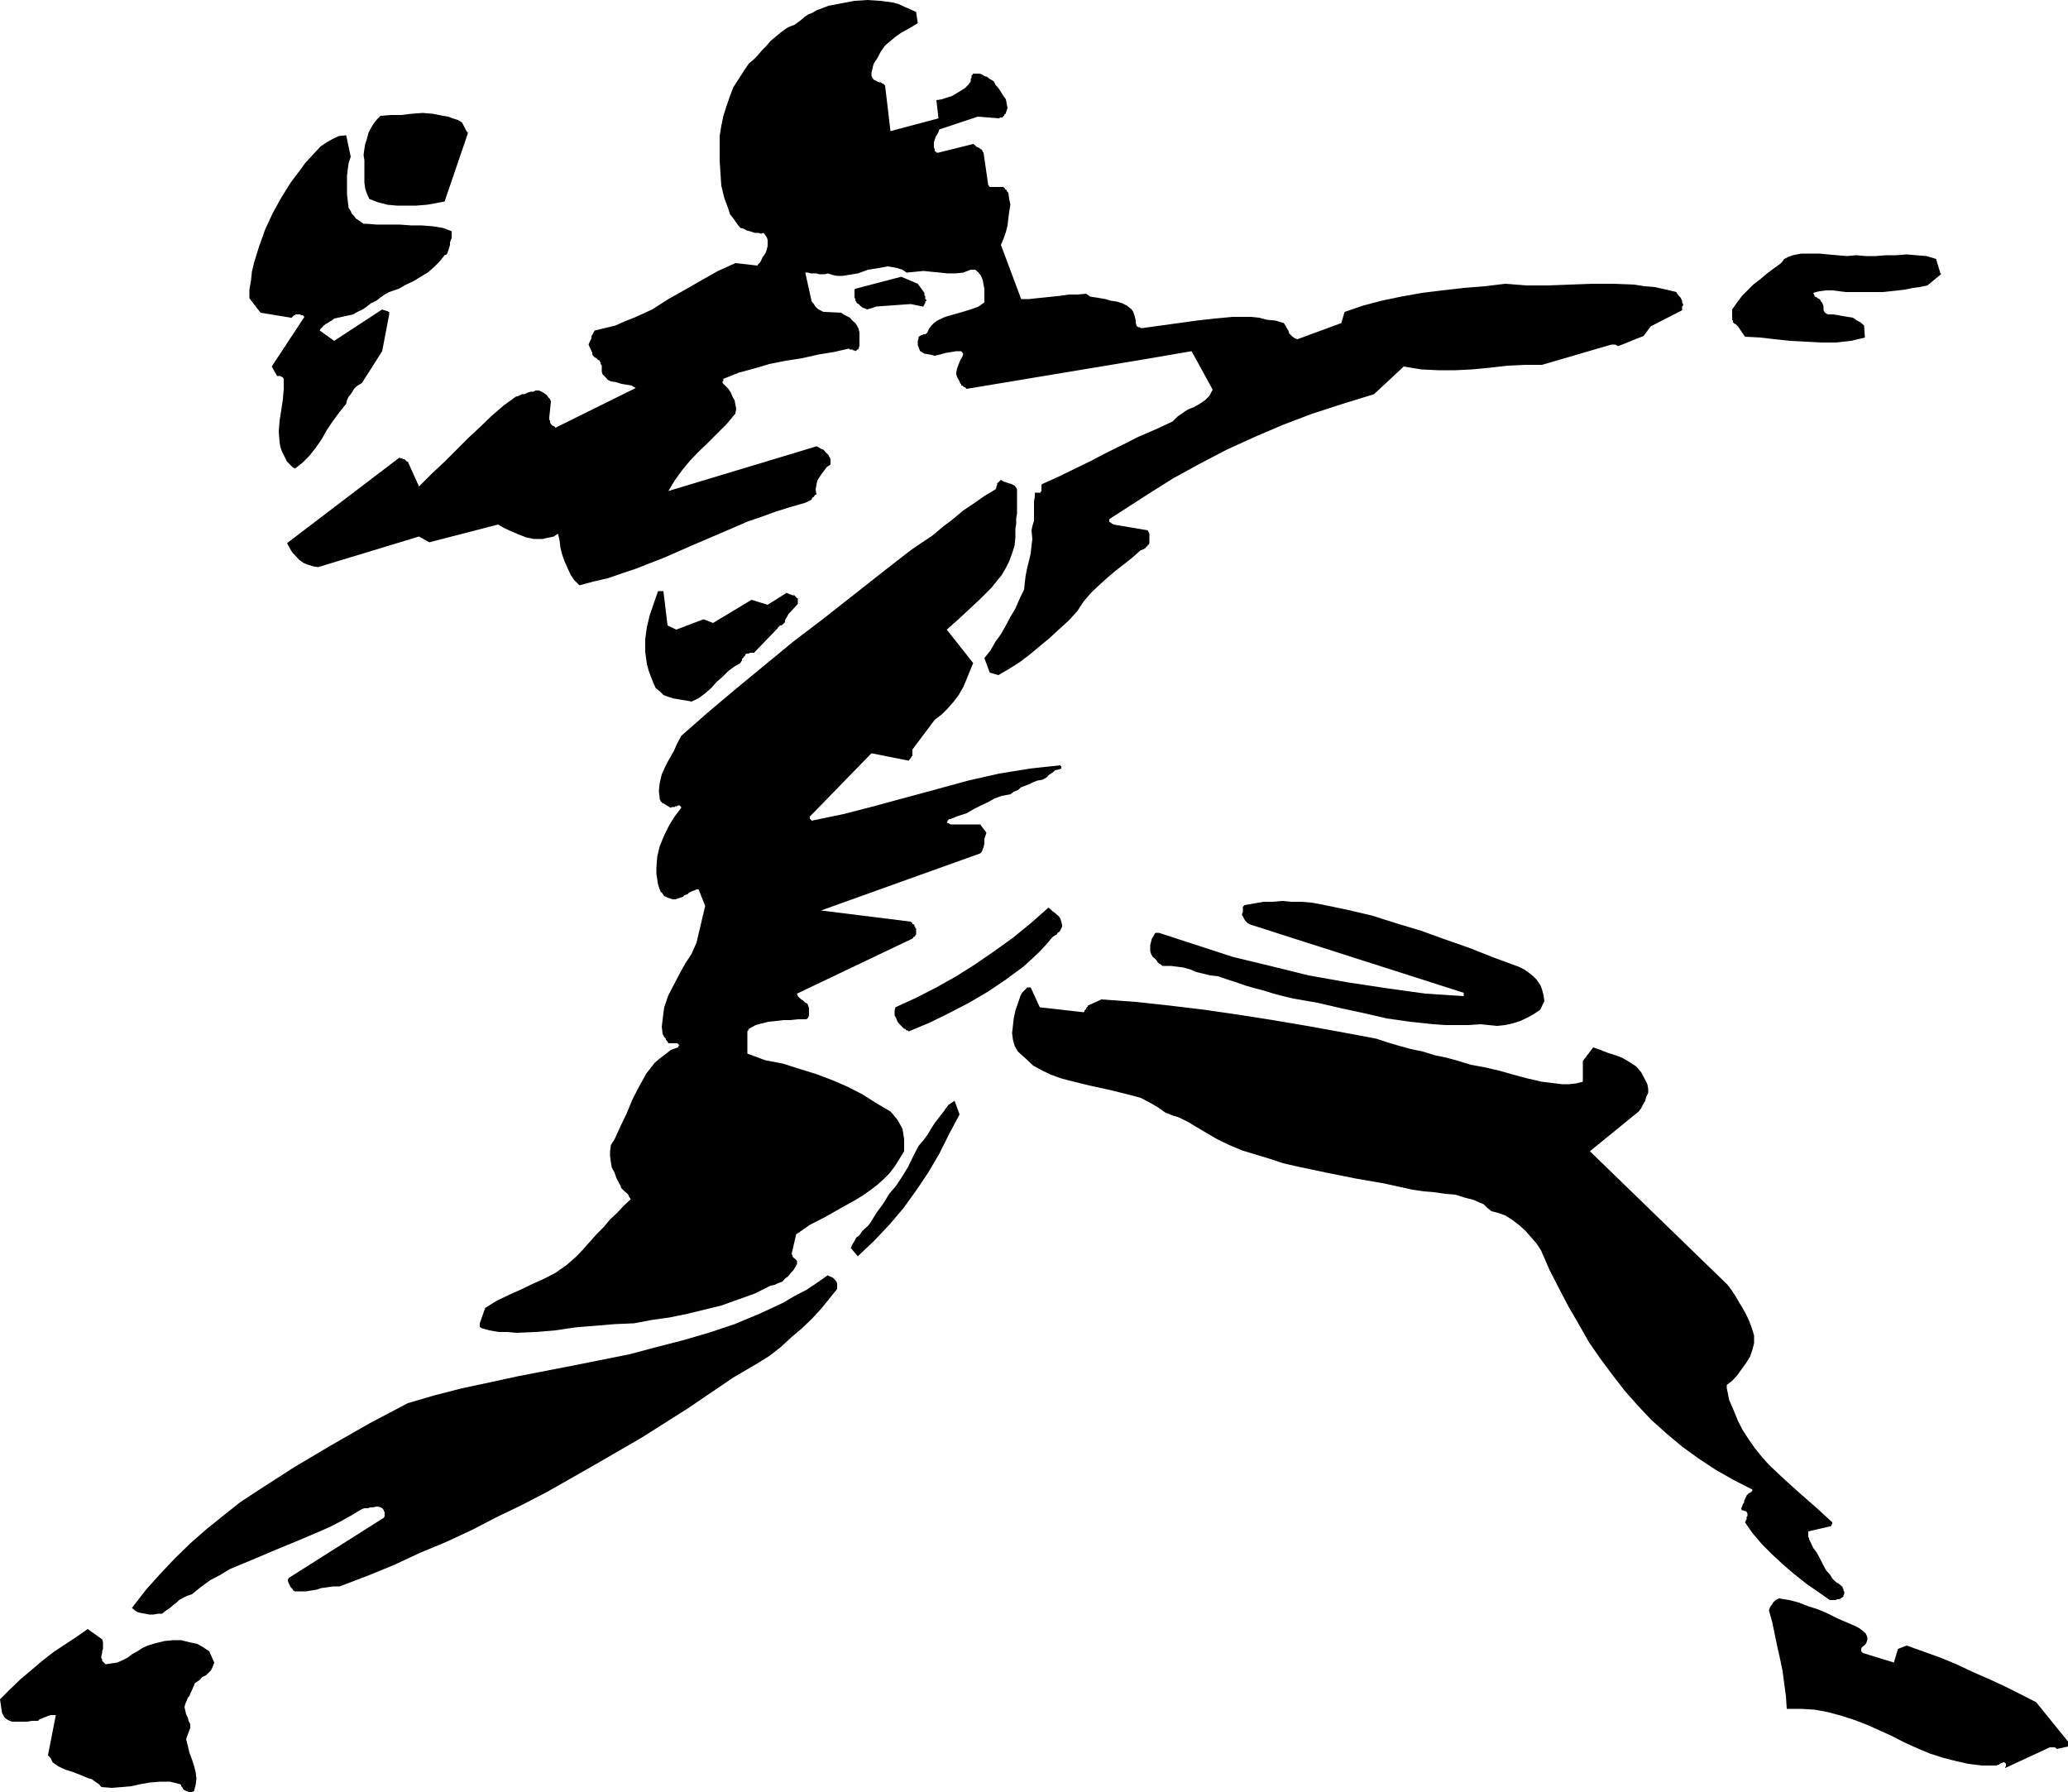
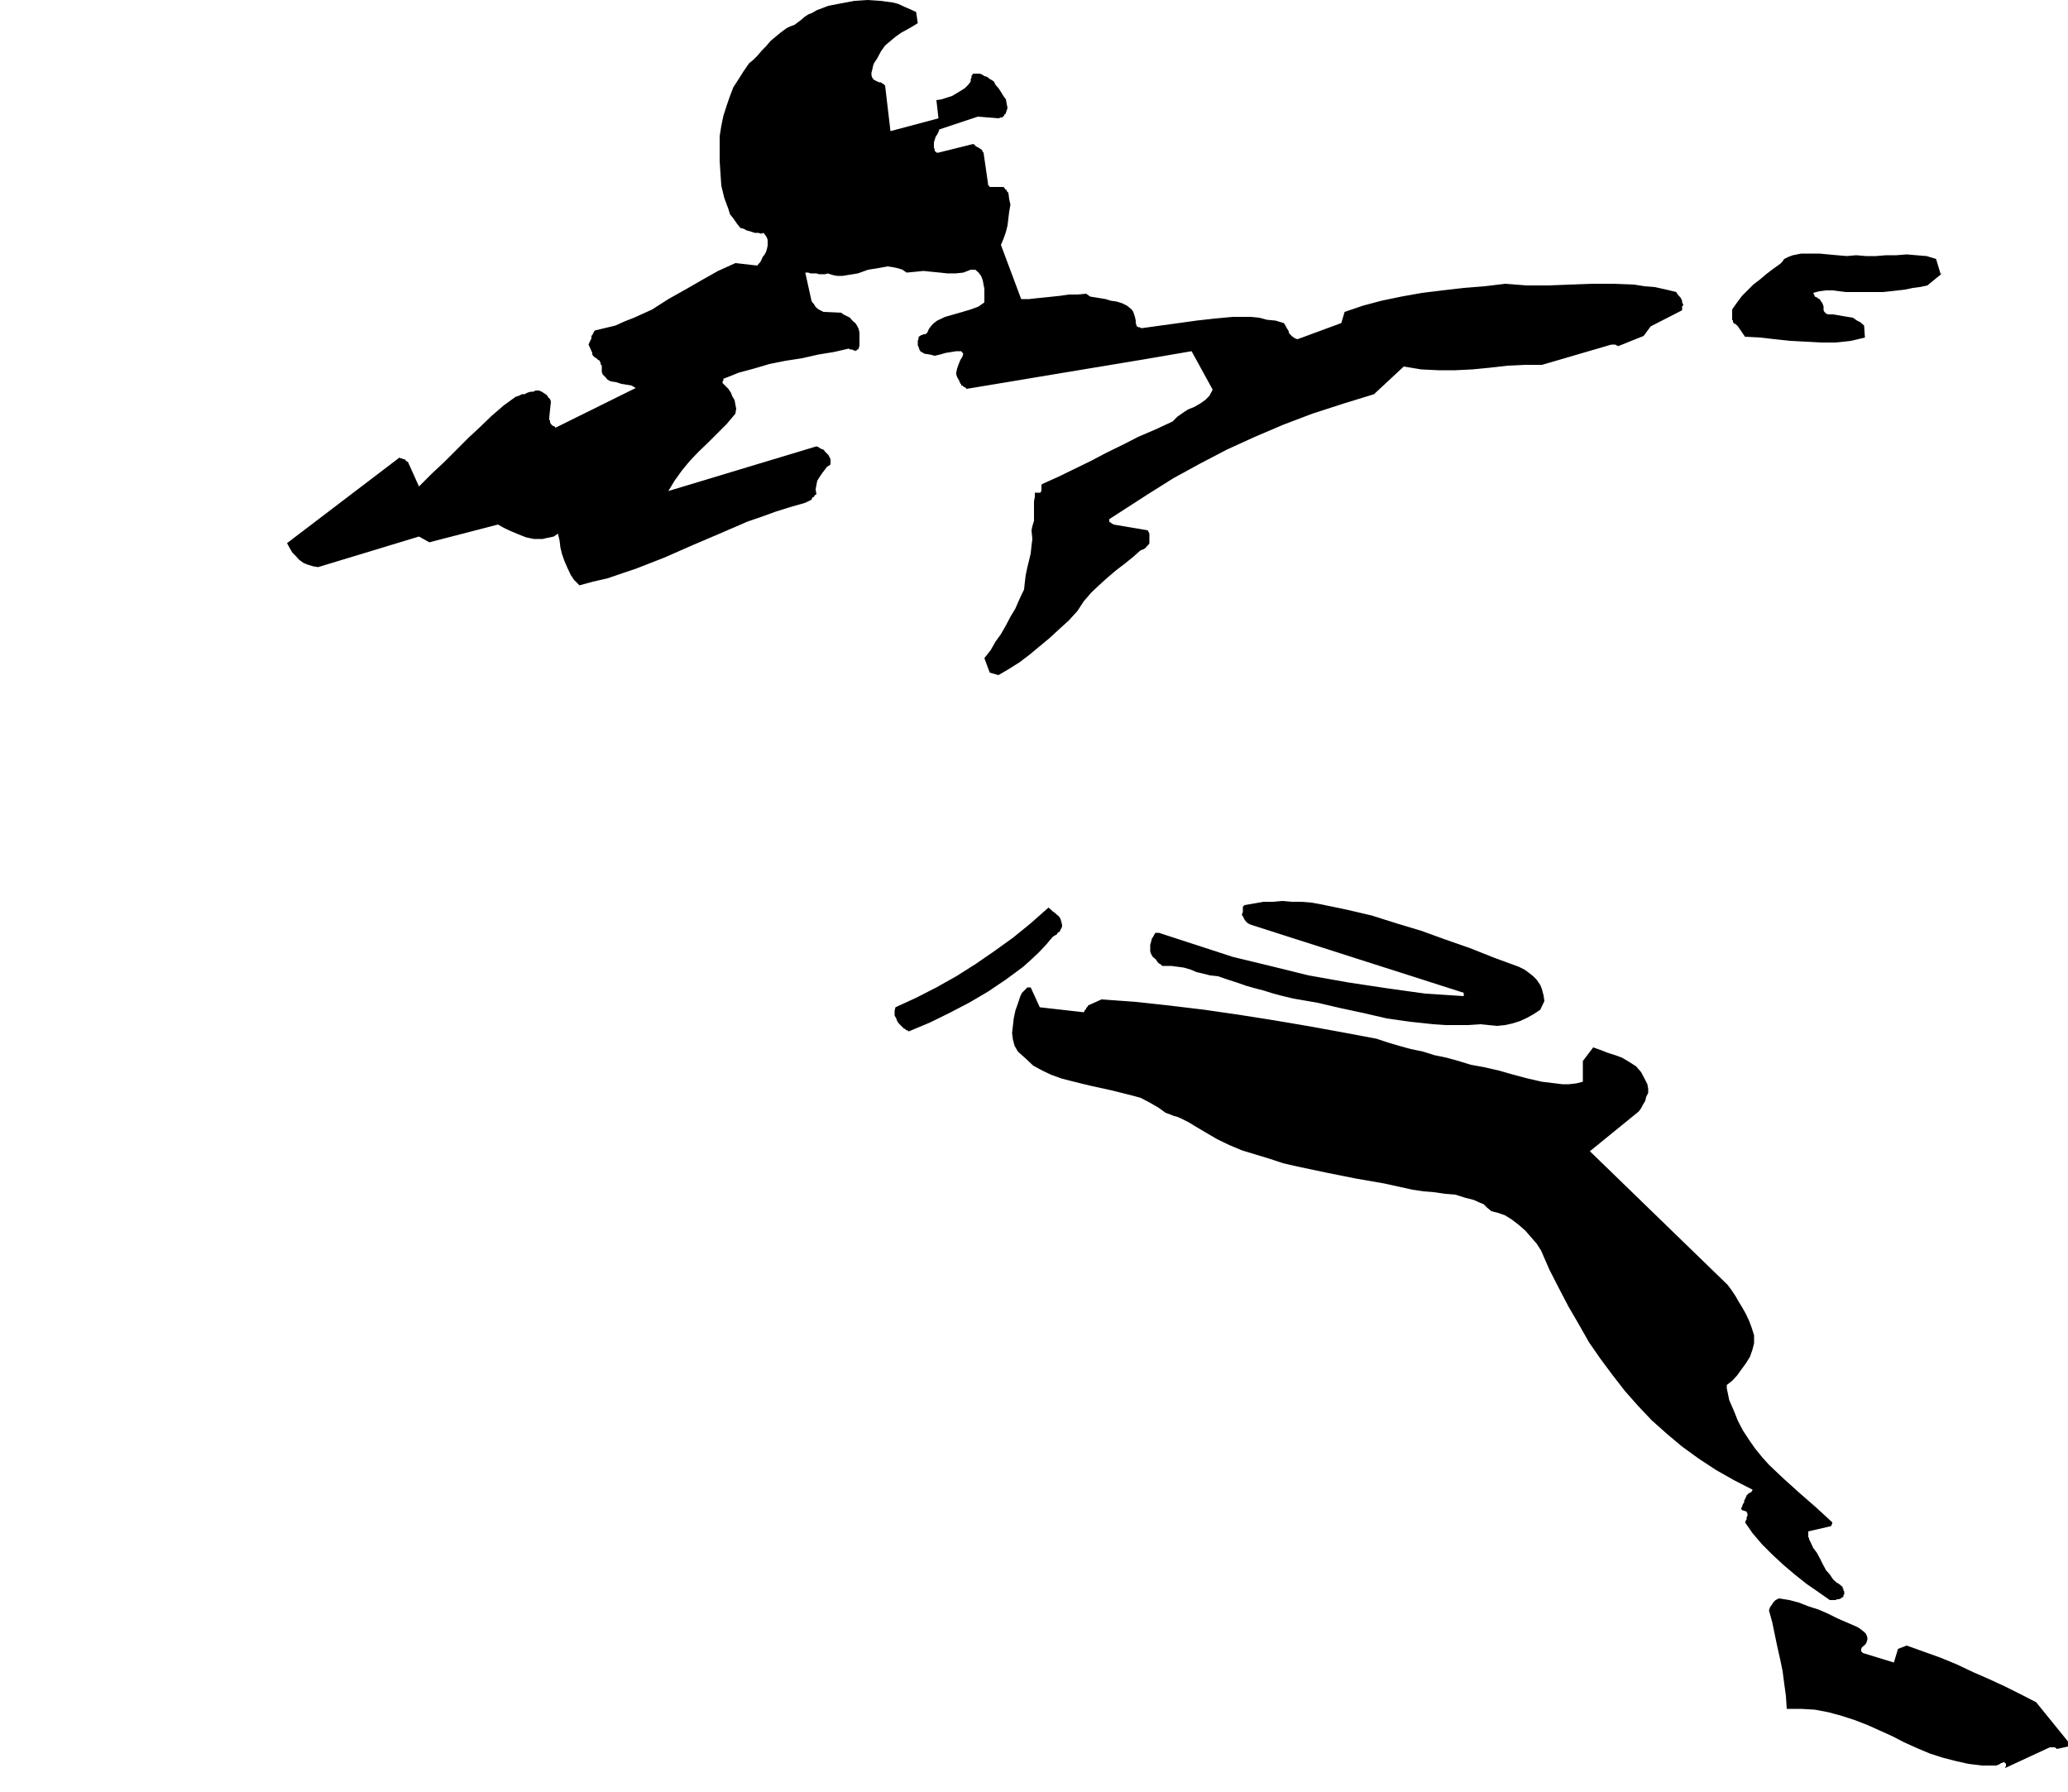
<svg xmlns="http://www.w3.org/2000/svg" height="415.872" viewBox="0 0 360 311.904" width="480">
  <path style="fill:#000" d="M477.638 568.545v-.432l-5.544-6.84-2.664-1.368-2.736-1.368-2.808-1.296-2.808-1.224-2.88-1.368-2.808-1.152-3.024-1.08-2.808-1.008-1.512.576-.72 2.376-5.4-1.656-.288-.288v-.432l.144-.288.36-.288.288-.288.144-.288.144-.504v-.288l-.144-.432-.144-.288-.288-.288-.36-.288-.288-.216-.432-.288-.288-.144-1.656-.72-1.656-.72-1.584-.792-1.656-.72-1.8-.576-1.656-.648-1.656-.432-1.8-.288-.288.144-.288.144-.144.144-.288.288-.144.288-.288.36-.144.288-.144.432.576 2.088.432 2.088.432 2.088.504 2.232.432 2.088.288 2.232.288 2.088.144 2.232h2.52l2.376.144 2.304.432 2.376.648 2.232.72 2.232.864 2.088.936 2.232 1.008 2.088 1.08 2.232 1.008 2.232.936 2.232.72 2.232.576 2.232.504 2.376.288h2.592l.144-.144h.288V572h.144l.144-.144h.144l.288-.144h.144l.144.144.144.144v.433l-.144.144v.144l7.776-3.6h.864l.216.144.144.144 1.944-.432v-.288zM455.39 312.44l-.72-2.375-1.656-.504-1.8-.144-1.656-.144-1.8.144h-1.8l-1.728.144h-1.8l-1.656-.144-1.656.144-1.656-.144-1.584-.144-1.512-.144h-3.168l-.72.144-.72.144-.792.288-.72.36-.144.144v.144h-.144v.144l-.144.144-.144.144-.144.144-.216.144-1.008.72-1.224.936-1.008.864-1.224.936-.864.864-1.08 1.08-.864 1.152-.864 1.224v1.8l.144.144v.288l.144.144.144.144h.144l.144.144.144.144.144.144 1.224 1.8 2.664.144 2.52.288 2.664.288 2.736.144 2.664.144h2.52l1.368-.144 1.296-.144 1.224-.288 1.224-.288-.144-2.088-.648-.576-.576-.288-.72-.504-.936-.144-.864-.144-.792-.144-.864-.144h-.864l-.36-.144-.144-.144-.144-.144-.144-.288v-.648l-.144-.432-.144-.288-.144-.144-.144-.288-.144-.144-.288-.144-.144-.144-.36-.144-.144-.36-.144-.288 1.08-.288 1.152-.144h1.224l1.008.144 1.224.144h6.408l1.368-.144 1.296-.144 1.224-.144 1.368-.288 1.152-.144 1.368-.288 2.376-1.944v-.144h-.144v-.144zm-16.704 230.04v-.503l-.144-.144v-.288l-.144-.144v-.288h-.144l-.144-.144-.144-.144-.216-.144-.144-.144h-.144l-.72-.648-.576-.864-.648-.72-.576-1.08-.432-.864-.576-1.08-.648-.864-.432-.936-.144-.288-.144-.288v-.144l-.144-.288v-.936l3.744-.864h.144l.144-.144v-.144l.144-.144v-.288l-2.664-2.448-2.88-2.52-2.808-2.52-2.664-2.52-1.224-1.368-1.224-1.512-1.008-1.44-1.08-1.656-.864-1.656-.72-1.8-.792-1.8-.432-2.088v-.576l.936-.72.864-.936.72-1.008.792-1.08.72-1.152.432-1.224.288-1.152v-1.368l-.432-1.368-.432-1.152-.576-1.224-.648-1.152-.576-.936-.576-1.008-.72-1.08-.648-.864-23.976-23.256 8.496-6.912.432-.576.288-.576.432-.72.144-.648.36-.72v-.72l-.144-.792-.36-.72-.72-1.368-.864-1.008-1.224-.792-1.224-.72-1.152-.432-1.368-.432-1.296-.504-1.224-.432-1.8 2.376v3.6l-1.152.288-1.224.144h-1.224l-1.152-.144-2.376-.288-2.52-.576-2.448-.648-2.52-.72-2.52-.576-2.376-.432-2.088-.648-2.088-.576-2.088-.432-2.088-.648-2.088-.432-2.088-.576-1.944-.576-1.944-.648-6.12-1.152-5.976-1.08-5.976-1.008-5.904-.936-5.976-.864-5.976-.72-5.976-.648-5.976-.432-2.376 1.08v.144l-.144.144-.144.144v.144l-.144.144-.144.144v.144l-.144.144-7.632-.864-1.584-3.456h-.576l-.144.144-.288.288-.288.288-.216.216-.144.288-.144.288-.432 1.296-.432 1.224-.288 1.368-.144 1.296-.144 1.224.144 1.152.288 1.08.576 1.008 1.368 1.224 1.296 1.224 1.584.864 1.512.72 1.8.648 1.656.432 1.728.432 1.8.432 3.6.792 3.456.864 1.584.432 1.512.792 1.512.864 1.296.936.792.288.72.288.576.144.648.288.576.288.576.288.504.288.576.36 1.944 1.152 2.088 1.224 2.088 1.008 2.232.936 2.376.72 2.376.72 2.376.792 2.52.576 5.112 1.08 5.04 1.008 4.968.864 4.896 1.08 1.944.288 1.8.144 1.944.288 1.8.144 1.584.504 1.656.432.936.432.72.288.576.576.792.648 1.152.288 1.224.432 1.152.72 1.224.936 1.152 1.008.936 1.08 1.008 1.152.792 1.224 1.44 3.312 1.656 3.24 1.656 3.168 1.8 3.096 1.8 3.168 1.944 2.808 2.088 2.808 2.232 2.88 2.232 2.52 2.376 2.52 2.664 2.376 2.664 2.232 2.88 2.088 2.952 1.944 3.168 1.8 3.24 1.656v.144l-.144.144v.144h-.144l-.144.144h-.144l-.144.144-.144.144-.144.144-.144.36-.144.288-.144.288v.288l-.216.288-.144.432-.144.288v.144l.144.216h.144l.36.144h.144l.144.144.144.288v.432l-.144.144v.432l-.144.144v.144l-.144.216 1.296 1.872 1.656 1.944 1.8 1.8 1.944 1.8 1.944 1.656 2.088 1.656 2.088 1.44 1.944 1.368h1.008l.288-.144h.288l.36-.144.144-.144.288-.144v-.288zm-28.224-224.135.216-.288-.216-.432v-.288l-.144-.288-.144-.288-.288-.288-.288-.36-.144-.288-1.8-.432-1.944-.432-1.8-.144-1.8-.288-3.672-.144h-3.744l-3.888.144-3.744.144h-3.744l-3.672-.288-3.6.432-3.6.288-3.744.432-3.528.432-3.6.648-3.456.72-3.24.864-3.168 1.08-.576 1.944-7.632 2.808-.432-.144-.432-.288-.288-.288-.288-.288-.144-.504-.288-.432-.216-.432-.288-.432-1.44-.432-1.512-.144-1.368-.36-1.44-.144h-3.168l-3.096.288-3.168.36-3.096.432-3.168.432-3.096.432h-.36l-.144-.144h-.288l-.144-.144h-.144v-.144l-.144-.432v-.432l-.144-.648-.144-.432-.144-.432-.288-.432-.36-.288-.432-.36-.864-.432-.936-.288-1.008-.144-.936-.288-.864-.144-.864-.144-.936-.144-.72-.504-1.512.144h-1.512l-1.44.216-1.368.144-1.368.144-1.44.144-1.296.144h-1.368l-3.528-9.432.432-1.008.432-1.224.288-1.152.144-1.224.144-1.152.216-1.224-.216-1.008-.144-1.08-.144-.144-.144-.144v-.144l-.144-.144h-.144v-.144l-.144-.144-.144-.144h-2.376l-.144-.216-.144-.144v-.144l-.792-5.472-.144-.144-.144-.36-.288-.144-.144-.144-.288-.144-.288-.144-.288-.288-.216-.144-6.048 1.512h-.36v-.144h-.144l-.144-.144v-.216l-.144-.432v-.864l.144-.432.144-.504.288-.432.216-.432.144-.432 6.696-2.232 3.6.288h.144l.144-.144h.432v-.144h.144v-.144h.144v-.144l.144-.216h.144v-.144l.288-.864-.144-.72-.144-.792-.432-.576-.432-.72-.432-.648-.504-.576-.288-.576-.432-.288-.288-.144-.432-.36-.504-.144-.432-.288-.432-.144h-1.08l-.144.144v.144h-.144v.432l-.144.216v.432l-.432.576-.576.576-.792.504-.72.432-.72.432-.936.288-.864.288-.936.144.36 3.168-8.352 2.232-.936-7.92-.144-.144-.144-.144-.288-.144-.144-.144h-.288l-.36-.144-.288-.144-.288-.144-.288-.36-.144-.432v-.432l.144-.576.144-.648.144-.432.288-.432.288-.432.648-1.224.72-1.008.936-.792.864-.72 1.008-.72.936-.504 1.008-.576.936-.576-.288-1.944-.936-.432-1.008-.432-1.08-.504-1.008-.288-2.232-.288-2.232-.144-2.232.144-2.304.432-2.232.432-2.088.792-.72.432-.72.288-.648.432-.576.504-.576.432-.576.432-.792.288-.576.288-1.08.792-.864.72-.864.72-.792.936-.72.72-.792.936-.72.72-.72.576-.936 1.368-.864 1.368-.936 1.44-.576 1.512-.576 1.656-.576 1.8-.36 1.728-.288 1.8V293l.144 2.232.144 2.088.504 2.088.72 1.944.288.936.576.72.648.936.576.72.576.144.504.288.576.144.432.144.432.144h.648l.432.144.432-.144.288.36.288.432.144.432v1.008l-.144.648-.144.432-.144.288-.288.432-.144.144-.144.36-.144.288-.144.288-.144.144-.144.144-.216.288-3.816-.432-3.024 1.368-2.808 1.584-2.88 1.656-2.952 1.656-2.808 1.8-3.168 1.44-1.656.648-1.584.72-1.8.432-1.8.432-.144.216-.144.288-.144.288-.144.144v.432l-.144.288-.144.288-.216.504.648 1.44v.288l.144.216.144.144.144.144.288.144.144.144.144.144.288.144v.144l.144.144v.288l.216.288v1.08l.144.432.288.288.288.288.288.36.576.288.936.144.864.288.936.144.864.144.72.432-13.968 6.912-.144-.216-.36-.144-.144-.144-.144-.144-.144-.288v-.288l-.144-.144v-.432l.288-2.736-.144-.432-.288-.288-.288-.432-.432-.288-.432-.288-.504-.216h-.576l-.432.216h-.432l-.504.144-.288.144-.288.144h-.432l-.288.144-.288.144-.504.144-2.088 1.512-2.088 1.8-1.944 1.872-2.088 1.944-2.088 2.088-2.088 2.088-2.232 2.088-2.232 2.232-1.944-4.32h-.144l-.144-.144-.144-.144-.144-.144h-.288l-.144-.144h-.288l-.144-.144-19.584 14.904.504.936.432.72.576.576.576.648.792.576.72.288.936.288.864.144 17.568-5.328 1.8 1.008 11.952-3.096 1.008.576 1.224.576 1.368.576 1.296.504 1.368.288h1.512l.576-.144.72-.144.648-.144.72-.504.288 1.224.144 1.224.288 1.152.432 1.224.504 1.152.576 1.224.576.864.936.936 2.376-.648 2.52-.576 2.52-.864 2.376-.792 4.968-1.944 4.752-2.088 4.896-2.088 4.824-2.088 2.52-.864 2.376-.864 2.52-.792 2.52-.72.36-.144.288-.144.288-.144.288-.144.144-.36.288-.144.144-.288.288-.144-.144-.864.144-.792.144-.72.36-.576.432-.648.432-.576.432-.576.648-.432v-.936l-.216-.432-.144-.288-.288-.288-.288-.288-.288-.36-.432-.144-.432-.288-.36-.144-25.776 7.776 1.08-1.8 1.296-1.8 1.368-1.656 1.512-1.584 1.584-1.512 1.656-1.656 1.656-1.656 1.512-1.8.144-.864-.144-.72-.144-.792-.36-.576-.288-.72-.432-.648-.432-.432-.576-.576v-.288l.144-.144v-.36h.144l2.52-1.008 2.664-.72 2.664-.792 2.88-.576 2.808-.432 2.88-.648 2.664-.432 2.52-.576h.144l.144.144h.432l.144.144h.216l.144.144.144-.144h.144v-.144h.144l.144-.144.144-.576v-2.232l-.144-.648-.288-.576-.288-.432-.36-.288-.288-.288-.288-.36-.288-.144-.288-.144-.288-.144-.288-.144-.36-.288-3.096-.144-.288-.144-.288-.144-.288-.144-.36-.288-.288-.36-.144-.288-.288-.288-.144-.288-1.08-4.896h.504l.432.144h1.008l.504.144h1.008l.432-.144.936.288.72.144h.936l.864-.144 1.8-.288 1.8-.648 1.8-.288 1.584-.288.936.144.72.144.936.288.72.504 1.512-.144 1.44-.144 1.368.144 1.512.144 1.296.144h1.368l1.368-.144 1.296-.504h.792l.576.504.432.576.288.72.144.792.144.72v2.377l-1.008.72-1.368.504-1.44.432-1.512.432-1.512.432-1.368.648-.576.432-.432.432-.432.576-.288.648-.144.144-.216.144h-.288l-.288.144h-.144l-.144.144-.288.144v.288l-.144.432v.792l.144.288.144.432.144.288.72.432.936.144.864.216.936-.216 1.008-.288.936-.144.864-.144h.864l.36.432-.144.504-.36.576-.288.72-.288.792-.144.72v.288l.144.432.144.288.288.504v.144l.144.144v.144h.144v.288h.216l.144.144.144.144h.144l.144.144.144.144 30.312-5.04 8.856-1.512 3.672 6.696-.576 1.08-.72.72-.936.648-1.008.576-1.08.432-.864.576-.936.648-.864.864-2.952 1.368-3.024 1.296-2.664 1.368-2.808 1.368-2.736 1.44-2.808 1.368-2.808 1.368-2.88 1.296-.144.144v1.08l-.144.144v.144h-1.008v.72l-.144.792v3.384l-.288.936-.144.72.144 1.512-.144 1.152-.144 1.368-.288 1.224-.288 1.152-.288 1.368-.144 1.152-.144 1.368-.792 1.656-.72 1.656-.864 1.44-.792 1.512-.864 1.512-.936 1.296-.864 1.512-1.08 1.368.936 2.52 1.512.432 1.728-1.008 1.944-1.224 1.8-1.368 1.728-1.44 1.656-1.368 1.8-1.656 1.584-1.44 1.512-1.656 1.08-1.656 1.296-1.512 1.368-1.296 1.512-1.368 1.44-1.224 1.512-1.152 1.512-1.224 1.296-1.152h.144l.216-.144h.144l.144-.144h.144v-.144h.144v-.216h.144l.144-.144v-.144h.144l.144-.288v-1.656l-.144-.288-.144-.288-5.976-1.008-.144-.144h-.144l-.144-.216h-.144l-.144-.144v-.432l6.696-4.32 4.464-2.808 4.608-2.52 4.68-2.448 4.896-2.232 4.896-2.088 5.112-1.944 5.328-1.728 5.4-1.656 5.184-4.824 3.024.504 2.952.144h3.024l2.952-.144 2.952-.288 3.168-.36 2.952-.144h3.024l12.096-3.528h.72l.144.144h.144l.144.144 4.464-1.8 1.224-1.656 5.472-2.808v-.433zm-23.976 120.888-.144-1.008-.288-1.08-.288-.72-.648-.936-.576-.576-.72-.576-.792-.576-1.008-.504-4.32-1.584-4.176-1.656-4.32-1.512-4.176-1.512-4.32-1.296-4.32-1.368-4.32-1.008-4.536-.936-1.584-.288-1.8-.144h-1.656l-1.656-.144-1.656.144h-1.584l-1.656.288-1.656.288-.144.144-.144.144v.936l-.144.288v.288l.144.144.144.288.144.288.144.216.288.288.144.144.288.144.36.144 36.936 11.808v.576l-6.696-.432-6.696-.936-6.696-1.008-6.912-1.224-6.696-1.656-6.552-1.584-6.408-2.088-6.408-2.088h-.576l-.144.144-.216.432-.288.432-.144.576-.144.504v1.152l.144.432.288.504.36.288.288.288.144.288.288.288.288.144.144.144.144.144h1.512l1.152.144 1.08.144 1.224.36 1.008.432 1.224.288 1.152.288 1.368.144 1.656.576 1.584.504 1.656.576 1.512.432 1.656.432 1.584.504 1.656.432 1.8.432 4.176.72 4.032.936 4.032.864 4.032.936 4.032.576 4.032.432 2.088.144h4.032l2.088-.144 1.44.144 1.512.144 1.368-.144 1.296-.288 1.368-.432 1.224-.576 1.152-.648 1.08-.72zm-83.952-13.248-.144-.576-.144-.504-.288-.432-.36-.288-.288-.288-.432-.288-.288-.288-.432-.36-3.096 2.736-3.096 2.52-3.312 2.376-3.24 2.232-3.312 2.088-3.456 1.944-3.528 1.8-3.6 1.656-.144.576v.864l.288.504.144.432.288.432.432.432.504.504h.144l.144.144.144.144h.288v.144h.144l3.6-1.512 3.384-1.656 3.456-1.8 3.312-1.944 3.096-2.088 3.024-2.232 1.44-1.296 1.296-1.224 1.224-1.296 1.152-1.368.432-.288.288-.144.144-.288.36-.216.144-.288.144-.288.144-.288z" transform="translate(-117.638 -264.993)" />
-   <path style="fill:#000" d="M302.39 398.48v-.143h-.144v-.144l-2.736.288-2.592.288-2.664.432-2.664.432-5.4 1.224-5.544 1.512-5.328 1.44-5.544 1.512-5.328 1.368-5.544 1.152v-.144h-.144v-.144h-.144v-.433l10.728-11.016 6.552 1.296v-.144l.144-.144.144-.144.144-.288.144-.144v-1.08l3.888-5.184 1.224-.936 1.008-1.008 1.08-1.224.864-1.152.792-1.368.576-1.368.576-1.44.576-1.368-4.608-5.832 1.8-1.584 1.944-1.8 2.088-1.944 1.944-1.944.864-1.08.936-1.152.72-1.224.576-1.152.504-1.368.432-1.368.144-1.44v-1.512l.144-.864v-.936l.144-.864v-4.176l-.144-.288-.288-.36-.288-.144-.288-.144-.504-.144-.432-.144-.432-.144-.432-.288-.144.144-.144.144-.144.144-.216.144v.288l-.144.288v.216l-.144.288-1.944 1.152-1.728 1.224-1.944 1.296-1.8 1.512-1.8 1.368-1.8 1.512-1.944 1.296-1.8 1.224-5.184 4.032-5.112 4.032-5.04 3.96-5.112 3.888-4.896 4.032-4.896 4.032-4.968 4.176-4.752 4.176-.72 1.368-.576 1.296-.792 1.368-.72 1.368-.576 1.296-.36 1.512-.144 1.368.144 1.296v.144l.144.216v.144l.216.144v.144h.144l1.44.864.144-.144h.504l.144-.144h.288l.144-.144h.288l.144.144.144.144v.144l-1.152 1.512-.936 1.512-.864 1.728-.792 1.944-.432 1.8-.144 1.944v1.08l.144.864.144.936.288.864.144.288v.144l.216.144.144.144v.144h.144v.144l.144.144.288.144.288.144.432.144.432.144h.504l.432-.144.432-.144.432-.144.288-.288.504-.144.288-.288.288-.144.288-.144.432-.144.288-.144h.36l1.152 2.88-1.512 6.408-.864 1.944-1.08 1.656-1.008 1.8-1.008 1.944-.936 1.8-.72 2.088-.144 1.008-.144 1.224-.144 1.152.144 1.224.144.288.144.288.144.144.144.144v.144l.144.216.144.144.144.288h1.656v.144h.144v.144h.144l-.144.144-.144.288-1.224.432-1.008.792-.936.72-.864.72-.72.936-.792 1.008-.576 1.08-.576 1.008-1.224 2.376-1.008 2.448-1.08 2.232-1.008 2.232-.648 1.008-.144 1.08v.864l.144 1.08.144.864.504.936.288.864.432.864.288.504.144.432.288.288.288.288.36.288.288.288.144.36.288.432-1.224 1.152-1.152 1.224-1.224 1.152-1.152 1.368-1.224 1.224-1.152 1.296-1.08 1.224-1.224 1.296-1.728 1.512-1.944 1.368-1.944 1.008-2.088.936-2.088 1.008-2.088.936-2.088 1.008-1.944 1.224-.936 2.664v.576l.144.144.216.144 1.296.36 1.656.288h1.512l1.584.144 3.312-.144 3.456-.288 3.384-.504 3.456-.288 3.456-.288 3.384-.144 3.024-.576 3.096-.432 3.168-.648 2.952-.72 2.952-.72 3.024-1.08 2.808-1.008 2.736-1.368.72-.144.576-.288.792-.288.432-.504.576-.432.432-.576.432-.432.504-.792v-.144l.144-.144v-.576l-.144-.144-.144-.144-.144-.144-.216-.144-.144-.216v-.144l-.144-.288.792-3.384 2.376-1.656 2.664-1.368 2.664-1.512 2.592-1.44 1.296-.792 1.224-.864 1.152-.864 1.224-1.08 1.008-1.008.936-1.224.864-1.368.792-1.296v-2.088l-.144-.936-.144-.864-.504-.936-.432-.72-.576-.72-.576-.648-2.448-1.44-2.376-1.512-2.664-1.368-2.664-1.152-2.88-1.08-2.808-.864-2.952-.936-3.024-.576-3.096-1.152v-3.887l.144-.144v-.144h.144v-.144l1.152-.648 1.08-.288 1.152-.288 1.368-.144 1.224-.144h1.152l1.368-.144h1.512l.288-.288.144-.36v-1.296l-.144-.432-.144-.36-.36-.144-.144-.144-.288-.288-.288-.144-.288-.288-.288-.288-.144-.432 20.088-9.576.144-.144v-.144h.216v-.144h.144v-.144l.144-.144v-1.08h-.144v-.288h-.144v-.288l-.216-.144h-.144v-.144l-.144-.144-.144-.144-15.624-1.944 27.72-9.936.288-.288.144-.432.144-.36.144-.576v-.864l.144-.432.216-.648-1.08-1.44h-5.184l-.36-.216h-.144l-.144-.144.144-.144v-.144l.144-.144.144-.144h.216l1.44-.576 1.368-.432 1.368-.792 1.152-.576 1.224-.576 1.152-.648 1.224-.432 1.512-.288.576-.432.72-.288.576-.504.792-.288.72-.288.576-.288.72-.288.864-.144.288-.144.504-.288.288-.36.432-.288.432-.288.288-.288.648-.144.432-.144v-.144zm-17.712 60.48-.864-2.375-1.08.72-.72 1.008-.72.936-.792 1.008-.72 1.08-.576 1.008-.792 1.08-.864 1.008-.936 1.8-.864 1.8-1.008 1.656-1.08 1.656-1.224 1.44-1.008 1.656-1.224 1.656-1.008 1.656-.432.576-.648.576-.432.432-.432.648-.576.432-.288.576-.36.576-.288.648 1.224 1.44 2.808-2.664 2.664-2.808 2.448-2.88 2.232-3.096 2.088-3.096 1.944-3.312 1.728-3.456zm-3.672-154.583-18.216 2.952v.144l-.144.144h-.144l.144.144.144.216 17.712-1.656v-.288h.288v-.144l-.144-.36v-.144l.144-.144v-.144l.216-.144.144-.144v-.144l.144-.144h-.144v-.144h-.144zm-1.944-5.544-1.224-4.752v-.432l.144-.144v-.144l.144-.216.144-.144v-.144l-8.928 2.88-.72 3.888 10.584-.504v-.144l-.144-.144zm-.36 18.072v-.432h-.144v-.504l-1.152-1.584-2.88-1.224-7.992 2.088-.144.144v1.368l.144.288v.288l.144.144.144.288.288.144.144.144.288.288.288.216.432.144.36.144 1.584-.504 5.976-.432 2.088.432h.144v-.144l.144-.144v-.144l.144-.144v-.288l.216-.144v-.144l-.216-.144v-.144zm-15.336 172.44v-1.008l-.144-.288-.144-.216-.288-.288-.144-.144-.288-.144-.36-.144-.288-.144-1.944 1.368-1.728 1.152-2.088 1.08-1.944 1.152-4.176 1.944-4.32 1.8-4.536 1.512-4.464 1.296-4.752 1.224-4.608 1.224-9.72 1.944-9.648 1.872-4.968 1.08-4.752 1.008-4.752 1.224-4.68 1.368-6.696 3.528-6.552 3.744-6.552 3.888-6.264 4.032-3.168 2.088-2.808 2.232-2.952 2.376-2.88 2.52-2.664 2.592-2.52 2.664-2.52 2.808-2.448 3.168.504.432.432.288.576.144.792.144.72.144h.72l.792-.144h.72l.72-.576.648-.432.576-.504.576-.432.432-.432.792-.432.576-.288.864-.288 1.512-1.224 1.656-1.224 1.656-.864 1.8-1.08 3.816-1.584 3.888-1.656 4.032-1.656 3.888-1.656 1.944-.864 1.8-.936 1.8-1.008 1.8-1.08.432-.144h.576l.432-.144h.432l.648-.144h.288l.432.144.288.144.144.144.144.216v.144l.144.144v.72l-.144.288-16.488 10.44-.216.288v.288l.216.504.144.288.144.288.288.288.144.288.288.144h1.944l.864-.144.936-.144.864-.288 1.08-.144 1.008-.144h1.08l4.752-1.8 4.752-1.944 4.464-2.088 4.68-1.944 4.464-2.088 4.32-2.232 4.32-2.088 4.32-2.232 8.352-4.752 8.208-4.752 8.064-5.112 7.848-5.328 2.088-1.224 2.088-1.224 2.088-1.296 1.944-1.512 1.8-1.656 1.944-1.656 1.8-1.728 1.656-1.8zm-6.84-119.52v-.72h-.144l-.144-.144-.144-.144-.144-.216h-.36l-.288-.144h-.144l-.288-.144-.288-.144-3.312 2.088-2.808-.864-6.696 4.032-1.656-.648-4.752 1.8-1.512-.72-.72-5.976h-.936l-.72 2.088-.72 2.088-.504 2.088-.288 2.088v2.232l.288 2.088.288 1.08.36 1.008.432 1.08.432 1.008.72.576.648.648.72.288.864.288.792.144.864.144.936.144.72.144 1.224-.576 1.152-.864 1.08-.936.864-1.008 1.08-.936 1.008-1.008 1.08-.792 1.008-.576.144-.288.144-.144v-.288l.144-.144.144-.144v-.144h.144l.144-.216v-.144l.216-.144h.432l.144-.144h.72l4.176-4.32v-.144h.144V374h.144v-.144h.288l.216-.144.144-.144.144-.144.144-.144v-.288l.144-.36.144-.144.144-.288.144-.288 1.656-1.8v-.144z" transform="translate(-117.638 -264.993)" />
-   <path style="fill:#000" d="m238.31 444.777-.576-1.512-.288.144-.288.288-.216.36-.144.432-.288.288-.144.432-.144.288-.144.432.144.36h.288l.288-.144.36-.216.288-.144.288-.144.288-.144.288-.144v-.433zm-1.512-114.912-.144-.144h-.288l-.288.144h-.576l-.144.144-.288.144-.144.288.144.144.288.144.144-.144h.288l.432-.144.288-.144h.288l.36-.144v-.144h-.216v-.144zm-37.872-41.905-.864-1.655-.72-.432-.936-.288-.72-.288-.936-.144-1.8-.36-1.728-.144-1.944.144-1.8.216h-1.8l-1.8.144-.576.576-.576.72-.504.792-.432.864-.288 1.08-.288.864-.144.864-.144 1.08.144.864v3.888l.144 1.08.288.864.432.936 1.512.576 1.656.432 1.584.144h3.456l1.8-.144 1.656-.288 1.44-.288 4.032-11.808v-.288h-.144z" transform="translate(-117.638 -264.993)" />
-   <path style="fill:#000" d="M196.262 306.465v-1.225l-1.512-.576-1.8-.288-1.872-.144h-1.8l-1.944-.144h-4.032l-1.8-.144h-.576l-.504-.36-.432-.288-.432-.288-.288-.432-.432-.432-.144-.432-.36-.504-.144-1.152-.144-1.224v-3.24l.144-1.224.144-1.008.36-1.08-.792-3.744-1.296.144-1.08.504-1.008.576-1.08.72-.864.936-.936 1.008-.864.936-.72 1.008-1.8 2.376-1.656 2.664-1.512 2.736-1.296 2.808-1.08 3.024-.864 2.808-.36 1.512-.144 1.44-.288 1.656v1.512l1.944 2.52 5.256.864h.144l.144-.144.144-.144.144-.144h.144l.144-.144h.72l.216.144h.288l.144.144.144.144-5.688 8.64.936 1.656h.576l.144.144h.144l.144.144.144.144v1.8l-.144 1.8-.288 1.944-.288 1.8-.144 1.944.144 1.8.144.864.288.792.432.864.432.864.36.36.144.144.144.144.144.144.144.144.144.144h.144l.144.144 1.368-1.08 1.152-1.152 1.08-1.368 1.008-1.44.936-1.656 1.008-1.512 1.224-1.656 1.152-1.44.144-.648.288-.576.36-.432.288-.432.288-.504.432-.432.432-.288.504-.288 3.528-5.544 1.224-6.408v-.432h-.144l-.144-.144h-.144l-.36-.144h-.144l-.288-.144-8.352 5.472-2.52-1.8.144-.288.288-.288.288-.288.36-.288.288-.144.432-.288.288-.144.432-.36 3.312-.72.72-.432.936-.432.72-.504.72-.576.936-.432.72-.576.72-.504.792-.432 1.656-.576 1.296-.72 1.368-.648 1.152-.72 1.224-.72 1.08-.936 1.008-1.008.864-1.08.36-.144.144-.288.144-.432.144-.432.144-.504v-.432l.144-.432zM154.934 554.36l-.864-1.943-1.08-.72-1.008-.576-1.368-.288-1.44-.36h-1.368l-1.512.144-1.512.36-1.44.432-.936.432-.864.576-.936.504-.72.576-.864.432-.936.432-1.008.144-.936.144h-.144l-.144-.144-.144-.144-.144-.144-.144-.144v-.288l-.144-.144v-.432l.144-.504v-.288l.144-.432v-1.152l-.144-.504-2.52-1.8-1.944 1.368-2.088 1.368-1.944 1.296-1.944 1.512-1.944 1.656-1.8 1.512-1.8 1.728-1.8 1.8.36 2.376.432.792.576.432.72.288h2.592l.864-.144h1.08l.288-.288.432-.144.288-.144.432-.144.288-.144.504-.144h.864l-1.368 6.984.504.576.288.648.576.432.432.288 1.224.576 1.368.432 1.296.504 1.368.576.576.144.576.432.648.432.432.504 1.8.144 1.8-.144 1.584-.144 1.656-.36 1.656-.288 1.8-.144h1.656l1.728.432.216.144v.216l.144.144.144.144v.144l.144.144.144.144h.144l.144.144h.144l.288.144h.576l.36-.144.288-1.08.144-1.152-.144-1.08-.288-1.152-.36-1.08-.432-1.152-.288-1.224-.288-1.152.72-1.944v-.648l-.288-.576-.144-.576-.288-.576-.144-.648-.144-.576.144-.576.288-.648.144-.432.288-.288.144-.432.144-.288.144-.288.216-.504.144-.288.144-.432.432-.288.432-.288.432-.504.648-.288.432-.432.432-.432.288-.576z" transform="translate(-117.638 -264.993)" />
-   <path style="fill:#000" d="m148.958 554.073-3.672.288-.288.144-.216.144-.288.144-.288.216-.144.288-.144.288-.288.144-.144.288.144.432.288.432.432.504.432.288.504.432.576.432.432.288.576.36z" transform="translate(-117.638 -264.993)" />
</svg>